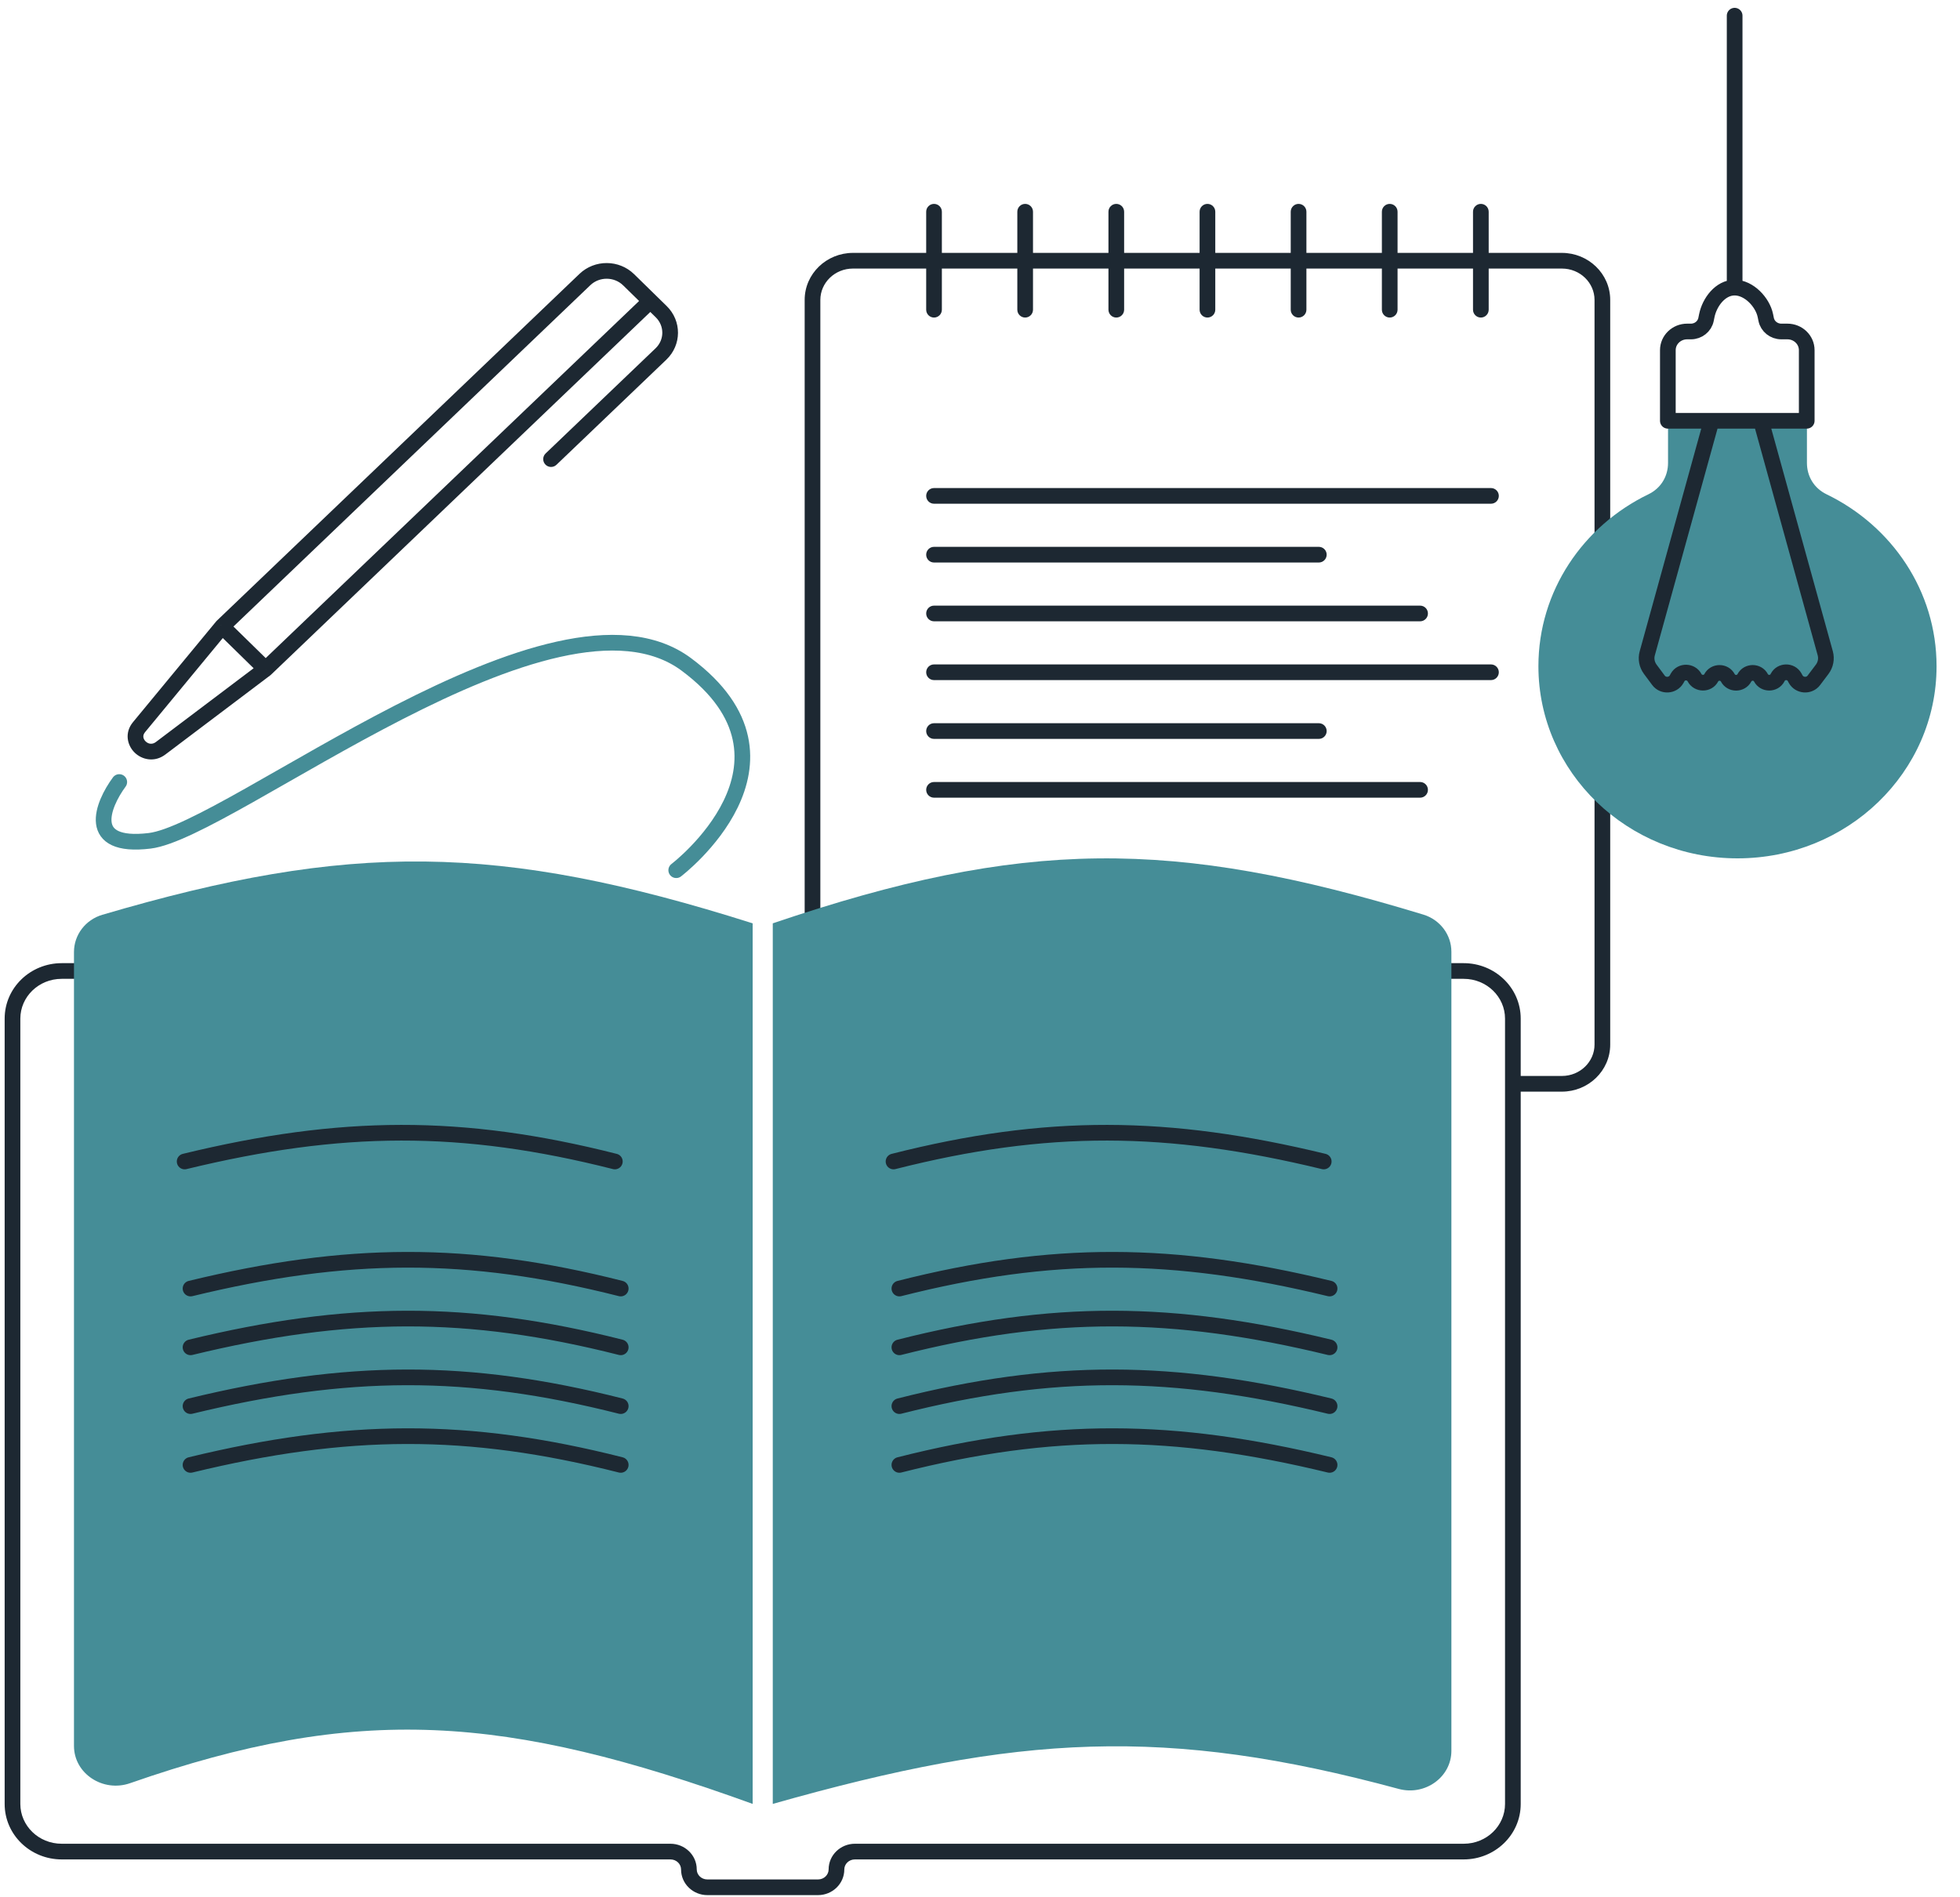
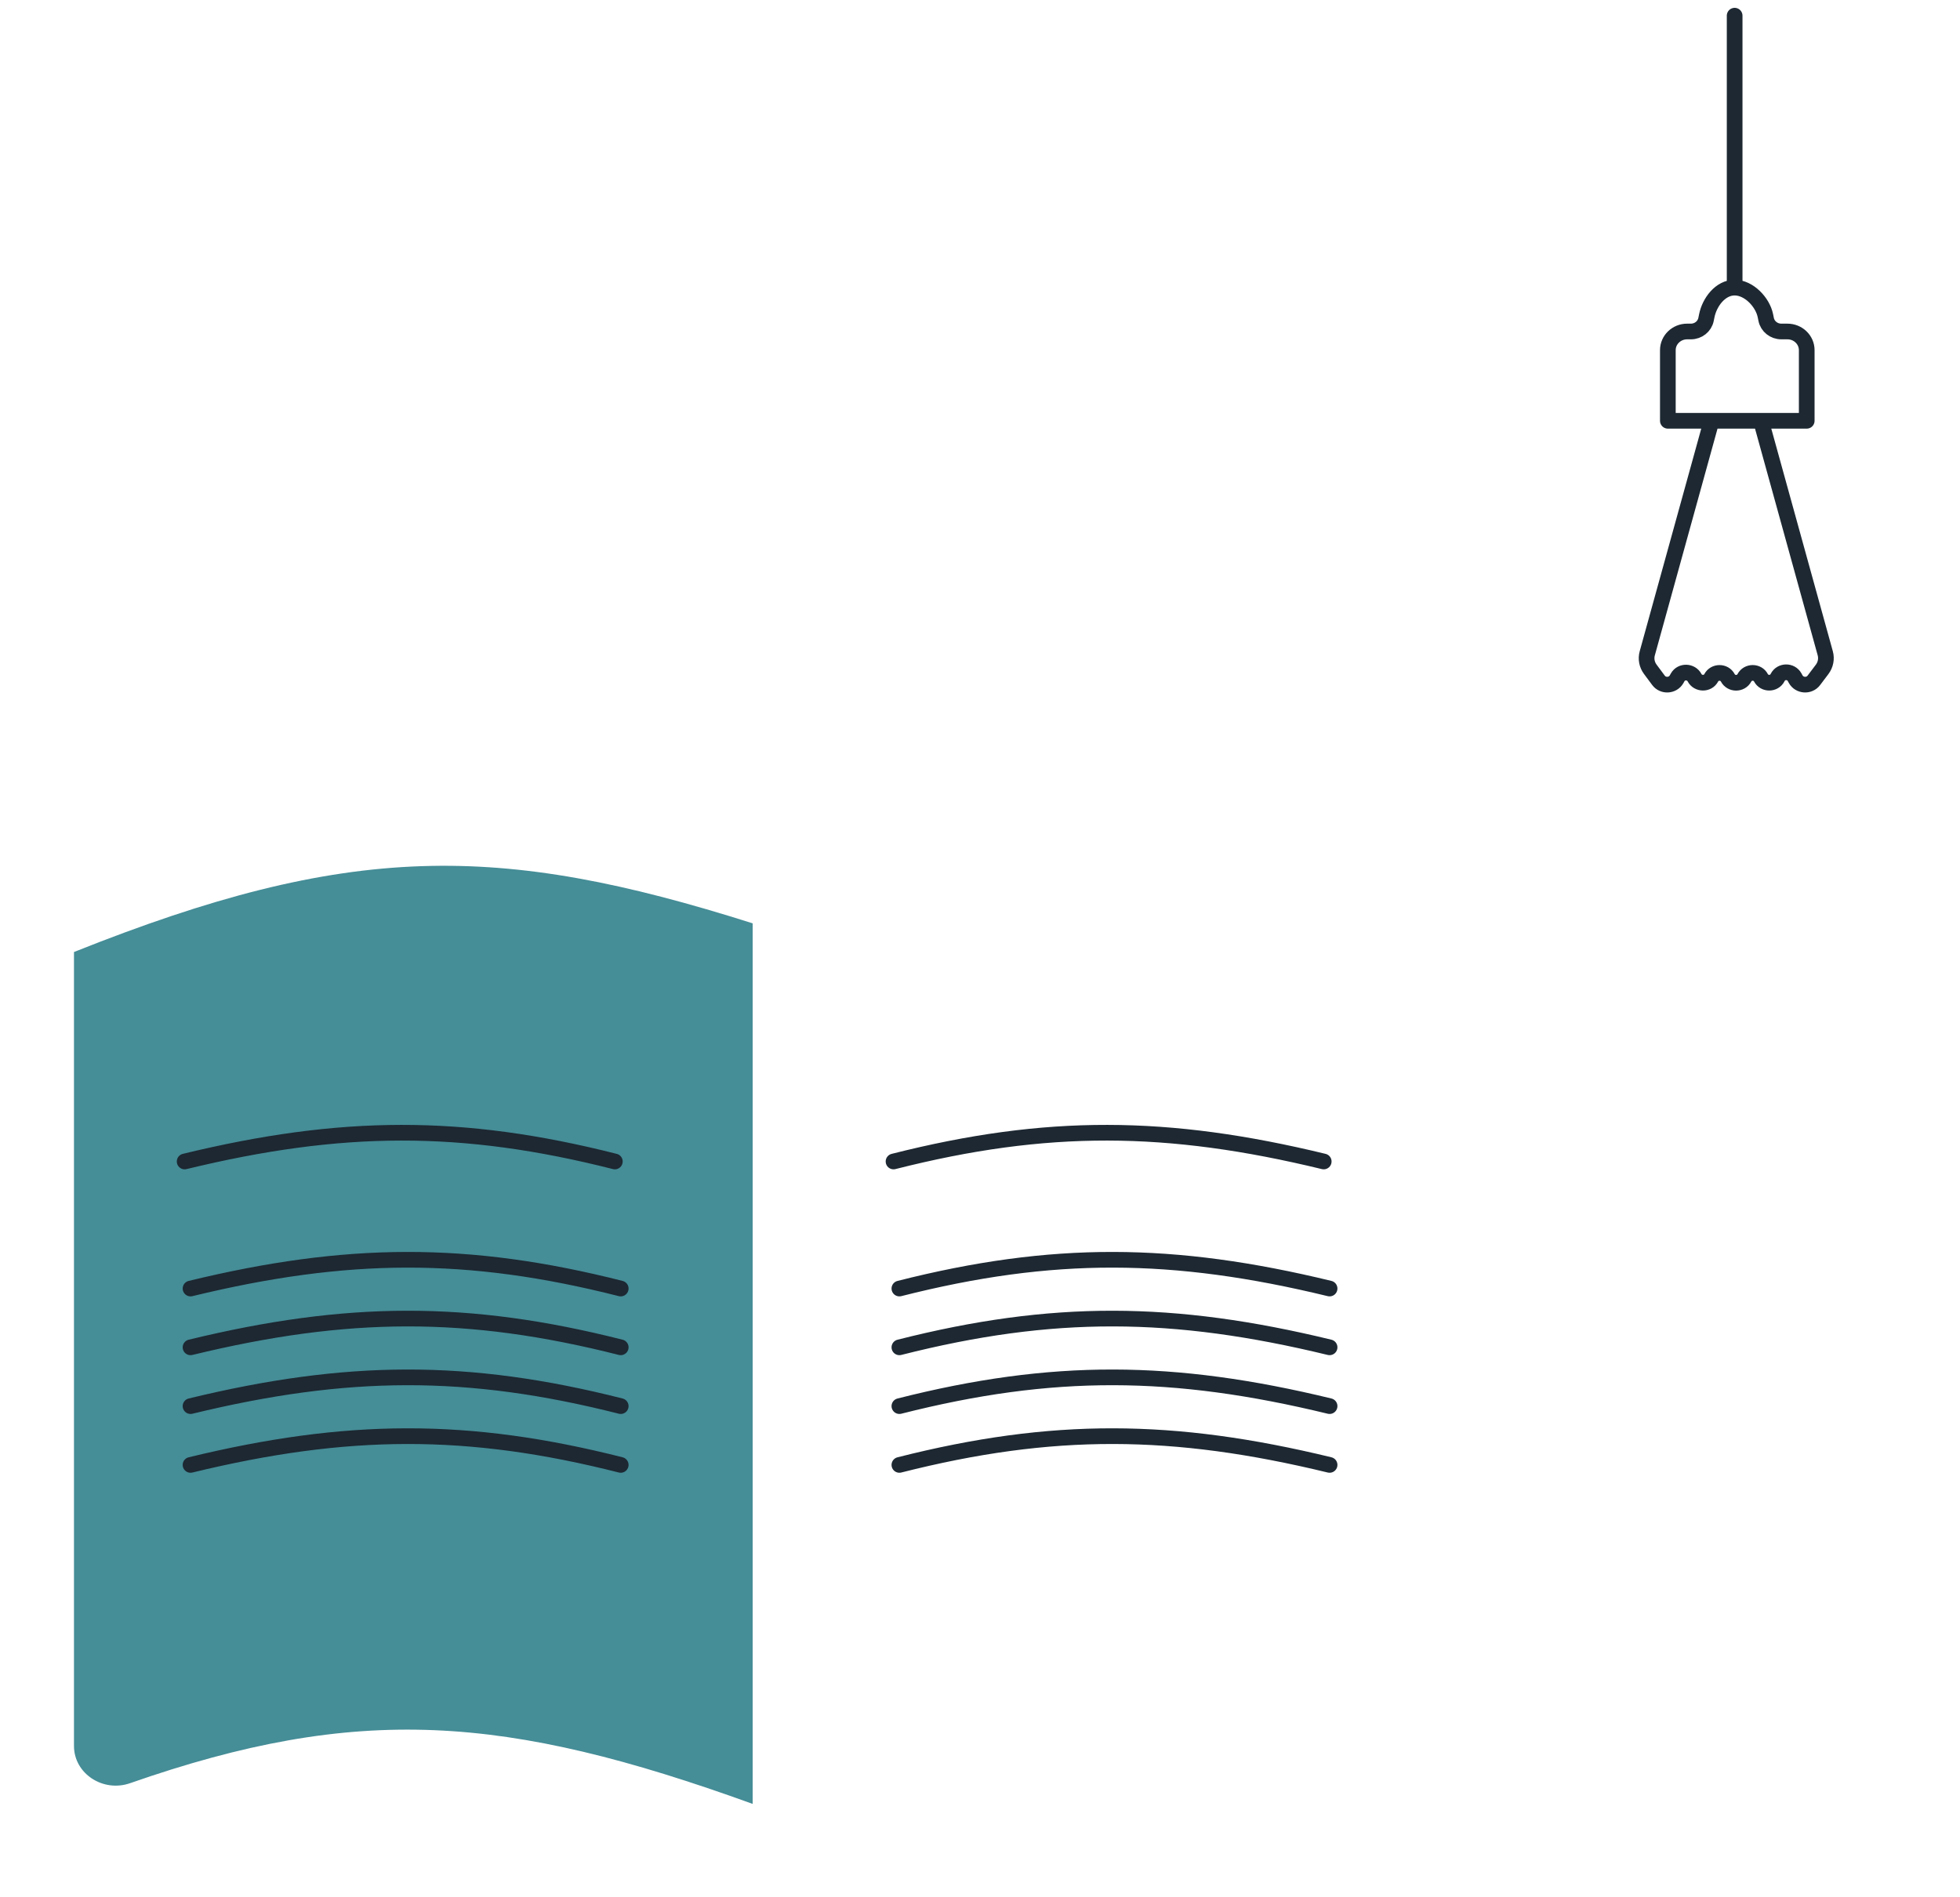
<svg xmlns="http://www.w3.org/2000/svg" width="125" height="121" viewBox="0 0 125 121" fill="none">
-   <path d="M59.068 19.755C59.068 20.031 59.291 20.255 59.568 20.255C59.844 20.255 60.068 20.031 60.068 19.755H59.068ZM60.068 13.505C60.068 13.229 59.844 13.005 59.568 13.005C59.291 13.005 59.068 13.229 59.068 13.505H60.068ZM64.88 19.755C64.88 20.031 65.104 20.255 65.38 20.255C65.656 20.255 65.88 20.031 65.88 19.755H64.88ZM65.88 13.505C65.88 13.229 65.656 13.005 65.38 13.005C65.104 13.005 64.88 13.229 64.88 13.505H65.88ZM70.692 19.755C70.692 20.031 70.916 20.255 71.192 20.255C71.469 20.255 71.692 20.031 71.692 19.755H70.692ZM71.692 13.505C71.692 13.229 71.469 13.005 71.192 13.005C70.916 13.005 70.692 13.229 70.692 13.505H71.692ZM76.505 19.755C76.505 20.031 76.729 20.255 77.005 20.255C77.281 20.255 77.505 20.031 77.505 19.755H76.505ZM77.505 13.505C77.505 13.229 77.281 13.005 77.005 13.005C76.729 13.005 76.505 13.229 76.505 13.505H77.505ZM82.317 19.755C82.317 20.031 82.541 20.255 82.817 20.255C83.094 20.255 83.317 20.031 83.317 19.755H82.317ZM83.317 13.505C83.317 13.229 83.094 13.005 82.817 13.005C82.541 13.005 82.317 13.229 82.317 13.505H83.317ZM88.13 19.755C88.13 20.031 88.354 20.255 88.63 20.255C88.906 20.255 89.13 20.031 89.13 19.755H88.13ZM89.13 13.505C89.13 13.229 88.906 13.005 88.63 13.005C88.354 13.005 88.13 13.229 88.13 13.505H89.13ZM93.942 19.755C93.942 20.031 94.166 20.255 94.442 20.255C94.719 20.255 94.942 20.031 94.942 19.755H93.942ZM94.942 13.505C94.942 13.229 94.719 13.005 94.442 13.005C94.166 13.005 93.942 13.229 93.942 13.505H94.942ZM59.568 31.13C59.291 31.13 59.068 31.354 59.068 31.63C59.068 31.906 59.291 32.13 59.568 32.13V31.13ZM95.088 32.13C95.364 32.13 95.588 31.906 95.588 31.63C95.588 31.354 95.364 31.13 95.088 31.13V32.13ZM59.568 34.88C59.291 34.88 59.068 35.104 59.068 35.38C59.068 35.656 59.291 35.88 59.568 35.88V34.88ZM84.109 35.88C84.385 35.88 84.609 35.656 84.609 35.38C84.609 35.104 84.385 34.88 84.109 34.88V35.88ZM59.568 38.63C59.291 38.63 59.068 38.854 59.068 39.13C59.068 39.406 59.291 39.63 59.568 39.63V38.63ZM90.567 39.63C90.844 39.63 91.067 39.406 91.067 39.13C91.067 38.854 90.844 38.63 90.567 38.63V39.63ZM59.568 42.38C59.291 42.38 59.068 42.604 59.068 42.88C59.068 43.156 59.291 43.38 59.568 43.38V42.38ZM95.088 43.38C95.364 43.38 95.588 43.156 95.588 42.88C95.588 42.604 95.364 42.38 95.088 42.38V43.38ZM59.568 46.13C59.291 46.13 59.068 46.354 59.068 46.63C59.068 46.906 59.291 47.13 59.568 47.13V46.13ZM84.109 47.13C84.385 47.13 84.609 46.906 84.609 46.63C84.609 46.354 84.385 46.13 84.109 46.13V47.13ZM59.568 49.88C59.291 49.88 59.068 50.104 59.068 50.38C59.068 50.656 59.291 50.88 59.568 50.88V49.88ZM90.567 50.88C90.844 50.88 91.067 50.656 91.067 50.38C91.067 50.104 90.844 49.88 90.567 49.88V50.88ZM16.941 42.672L17.242 43.072C17.258 43.06 17.272 43.047 17.286 43.034L16.941 42.672ZM41.477 19.202L41.827 18.845L41.827 18.845L41.477 19.202ZM42.17 19.881L41.82 20.238L41.82 20.238L42.17 19.881ZM42.154 22.579L41.808 22.217L41.808 22.217L42.154 22.579ZM34.798 28.923C34.598 29.114 34.591 29.43 34.782 29.63C34.973 29.83 35.29 29.837 35.489 29.646L34.798 28.923ZM40.091 17.845L39.742 18.203L39.742 18.203L40.091 17.845ZM37.303 17.83L36.958 17.468L36.958 17.468L37.303 17.83ZM14.169 39.959L13.823 39.597C13.809 39.611 13.796 39.625 13.783 39.64L14.169 39.959ZM8.867 46.381L9.253 46.699L9.253 46.699L8.867 46.381ZM10.243 47.728L9.942 47.329L9.942 47.329L10.243 47.728ZM51.318 61.935C51.318 62.211 51.541 62.435 51.818 62.435C52.094 62.435 52.318 62.211 52.318 61.935H51.318ZM96.484 69.13V68.63C96.208 68.63 95.984 68.854 95.984 69.13H96.484ZM10.243 62.435C10.52 62.435 10.743 62.211 10.743 61.935C10.743 61.659 10.52 61.435 10.243 61.435V62.435ZM88.63 61.435C88.354 61.435 88.13 61.659 88.13 61.935C88.13 62.211 88.354 62.435 88.63 62.435V61.435ZM102.692 66.63V19.13H101.692V66.63H102.692ZM99.609 16.13H94.442V17.13H99.609V16.13ZM94.442 16.13H88.63V17.13H94.442V16.13ZM88.63 16.13H82.817V17.13H88.63V16.13ZM82.817 16.13H77.005V17.13H82.817V16.13ZM77.005 16.13H71.192V17.13H77.005V16.13ZM71.192 16.13H65.38V17.13H71.192V16.13ZM65.38 16.13H59.568V17.13H65.38V16.13ZM59.568 16.13H54.401V17.13H59.568V16.13ZM102.692 19.13C102.692 17.458 101.296 16.13 99.609 16.13V17.13C100.775 17.13 101.692 18.041 101.692 19.13H102.692ZM99.609 69.63C101.296 69.63 102.692 68.302 102.692 66.63H101.692C101.692 67.719 100.775 68.63 99.609 68.63V69.63ZM52.318 19.13C52.318 18.041 53.235 17.13 54.401 17.13V16.13C52.714 16.13 51.318 17.458 51.318 19.13H52.318ZM60.068 19.755V16.63H59.068V19.755H60.068ZM60.068 16.63V13.505H59.068V16.63H60.068ZM65.88 19.755V16.63H64.88V19.755H65.88ZM65.88 16.63V13.505H64.88V16.63H65.88ZM71.692 19.755V16.63H70.692V19.755H71.692ZM71.692 16.63V13.505H70.692V16.63H71.692ZM77.505 19.755V16.63H76.505V19.755H77.505ZM77.505 16.63V13.505H76.505V16.63H77.505ZM83.317 19.755V16.63H82.317V19.755H83.317ZM83.317 16.63V13.505H82.317V16.63H83.317ZM89.13 19.755V16.63H88.13V19.755H89.13ZM89.13 16.63V13.505H88.13V16.63H89.13ZM94.942 19.755V16.63H93.942V19.755H94.942ZM94.942 16.63V13.505H93.942V16.63H94.942ZM59.568 32.13H95.088V31.13H59.568V32.13ZM59.568 35.88H84.109V34.88H59.568V35.88ZM59.568 39.63H90.567V38.63H59.568V39.63ZM59.568 43.38H95.088V42.38H59.568V43.38ZM59.568 47.13H84.109V46.13H59.568V47.13ZM59.568 50.88H90.567V49.88H59.568V50.88ZM3.934 61.435C1.941 61.435 0.297 63.003 0.297 64.971H1.297C1.297 63.586 2.462 62.435 3.934 62.435V61.435ZM0.297 64.971V115.067H1.297V64.971H0.297ZM0.297 115.067C0.297 117.035 1.941 118.603 3.934 118.603V117.603C2.462 117.603 1.297 116.452 1.297 115.067H0.297ZM3.934 118.603H42.758V117.603H3.934V118.603ZM42.758 118.603C43.147 118.603 43.435 118.904 43.435 119.241H44.435C44.435 118.321 43.668 117.603 42.758 117.603V118.603ZM43.435 119.241C43.435 120.162 44.201 120.88 45.111 120.88V119.88C44.722 119.88 44.435 119.579 44.435 119.241H43.435ZM45.111 120.88H52.17V119.88H45.111V120.88ZM52.17 120.88C53.08 120.88 53.846 120.162 53.846 119.241H52.846C52.846 119.579 52.559 119.88 52.17 119.88V120.88ZM53.846 119.241C53.846 118.904 54.134 118.603 54.523 118.603V117.603C53.613 117.603 52.846 118.321 52.846 119.241H53.846ZM54.523 118.603H93.347V117.603H54.523V118.603ZM93.347 118.603C95.341 118.603 96.984 117.035 96.984 115.067H95.984C95.984 116.452 94.819 117.603 93.347 117.603V118.603ZM17.286 43.034L41.823 19.564L41.132 18.841L16.595 42.311L17.286 43.034ZM41.127 19.559L41.82 20.238L42.52 19.523L41.827 18.845L41.127 19.559ZM41.808 22.217L34.798 28.923L35.489 29.646L42.499 22.94L41.808 22.217ZM41.827 18.845L40.441 17.488L39.742 18.203L41.127 19.559L41.827 18.845ZM36.958 17.468L13.823 39.597L14.515 40.32L37.649 18.191L36.958 17.468ZM13.783 39.64L8.481 46.062L9.253 46.699L14.555 40.277L13.783 39.64ZM16.64 42.273L9.942 47.329L10.545 48.127L17.242 43.072L16.64 42.273ZM13.819 40.316L16.591 43.03L17.291 42.315L14.519 39.602L13.819 40.316ZM8.481 46.062C7.924 46.738 8.114 47.541 8.586 48.004C9.055 48.463 9.857 48.647 10.545 48.127L9.942 47.329C9.708 47.506 9.457 47.457 9.286 47.289C9.199 47.205 9.152 47.104 9.142 47.011C9.133 46.927 9.152 46.821 9.253 46.699L8.481 46.062ZM40.441 17.488C39.483 16.55 37.927 16.541 36.958 17.468L37.649 18.191C38.228 17.637 39.169 17.642 39.742 18.203L40.441 17.488ZM41.82 20.238C42.384 20.79 42.379 21.672 41.808 22.217L42.499 22.94C43.478 22.004 43.487 20.471 42.52 19.523L41.82 20.238ZM51.318 19.13V61.935H52.318V19.13H51.318ZM96.984 115.067V69.13H95.984V115.067H96.984ZM96.484 69.63H99.609V68.63H96.484V69.63ZM93.347 62.435C94.819 62.435 95.984 63.586 95.984 64.971H96.984C96.984 63.003 95.34 61.435 93.347 61.435V62.435ZM95.984 64.971V115.067H96.984V64.971H95.984ZM3.934 62.435H10.243V61.435H3.934V62.435ZM93.347 61.435H88.63V62.435H93.347V61.435Z" fill="#1D2832" />
-   <path d="M7.606 49.881C6.53 51.34 5.41 54.131 9.544 53.631C14.71 53.006 35.377 36.131 43.773 42.381C52.169 48.631 43.127 55.506 43.127 55.506" stroke="#458D97" stroke-linecap="round" stroke-linejoin="round" />
-   <path d="M4.718 60.724C4.718 59.634 5.449 58.667 6.526 58.35C22.271 53.712 31.766 53.746 48.001 58.895V115.062C32.234 109.357 22.83 108.667 8.293 113.741C6.572 114.342 4.718 113.134 4.718 111.364V60.724Z" fill="#458D97" />
-   <path d="M49.284 58.895C65.274 53.473 74.755 53.459 90.778 58.339C91.843 58.664 92.563 59.625 92.563 60.706V111.677C92.563 113.359 90.878 114.559 89.203 114.106C74.369 110.095 64.982 110.611 49.284 115.062V58.895Z" fill="#458D97" />
-   <path d="M110.809 54.75C103.797 54.75 98.113 49.263 98.113 42.493C98.113 37.695 100.968 33.542 105.127 31.529C105.925 31.143 106.38 30.387 106.38 29.524V27.106L115.238 27.106V29.524C115.238 30.387 115.693 31.143 116.491 31.529C120.65 33.542 123.505 37.695 123.505 42.493C123.505 49.263 117.821 54.75 110.809 54.75Z" fill="#458D97" />
+   <path d="M4.718 60.724C22.271 53.712 31.766 53.746 48.001 58.895V115.062C32.234 109.357 22.83 108.667 8.293 113.741C6.572 114.342 4.718 113.134 4.718 111.364V60.724Z" fill="#458D97" />
  <path d="M112.308 26.84H115.225V22.335C115.225 21.677 114.674 21.144 113.994 21.144H113.603C113.133 21.144 112.729 20.822 112.638 20.376L112.589 20.136C112.413 19.272 111.538 18.345 110.628 18.345M112.308 26.84H109.155M112.308 26.84L116.406 41.667C116.504 42.021 116.431 42.399 116.208 42.695L115.678 43.397C115.381 43.791 114.761 43.75 114.521 43.321L114.448 43.189C114.215 42.772 113.593 42.781 113.374 43.205L113.362 43.23C113.145 43.65 112.525 43.651 112.306 43.233C112.087 42.815 111.47 42.817 111.251 43.234C111.031 43.654 110.411 43.655 110.192 43.236C109.972 42.817 109.353 42.817 109.134 43.236C108.914 43.655 108.29 43.645 108.071 43.226C107.851 42.806 107.23 42.787 106.996 43.2L106.925 43.326C106.683 43.753 106.065 43.789 105.771 43.395L105.248 42.691C105.029 42.397 104.958 42.024 105.055 41.673L109.155 26.84M109.155 26.84H106.368V22.335C106.368 21.677 106.919 21.144 107.598 21.144H107.839C108.308 21.144 108.713 20.822 108.803 20.376L108.852 20.136C109.028 19.272 109.718 18.345 110.628 18.345M110.628 18.345V1M56.985 74.085C66.737 71.612 74.457 71.668 84.421 74.085M39.212 74.085C29.46 71.612 21.74 71.668 11.776 74.085" stroke="#1D2832" stroke-linecap="round" stroke-linejoin="round" />
  <path d="M57.359 82.189C67.111 79.716 74.831 79.772 84.795 82.189M39.587 82.189C29.834 79.716 22.114 79.772 12.151 82.189M57.359 85.939C67.111 83.466 74.831 83.522 84.795 85.939M39.587 85.939C29.834 83.466 22.114 83.522 12.151 85.939M57.359 89.689C67.111 87.216 74.831 87.272 84.795 89.689M39.587 89.689C29.834 87.216 22.114 87.272 12.151 89.689M57.359 93.439C67.111 90.966 74.831 91.022 84.795 93.439M39.587 93.439C29.834 90.966 22.114 91.022 12.151 93.439" stroke="#1D2832" stroke-linecap="round" stroke-linejoin="round" />
</svg>